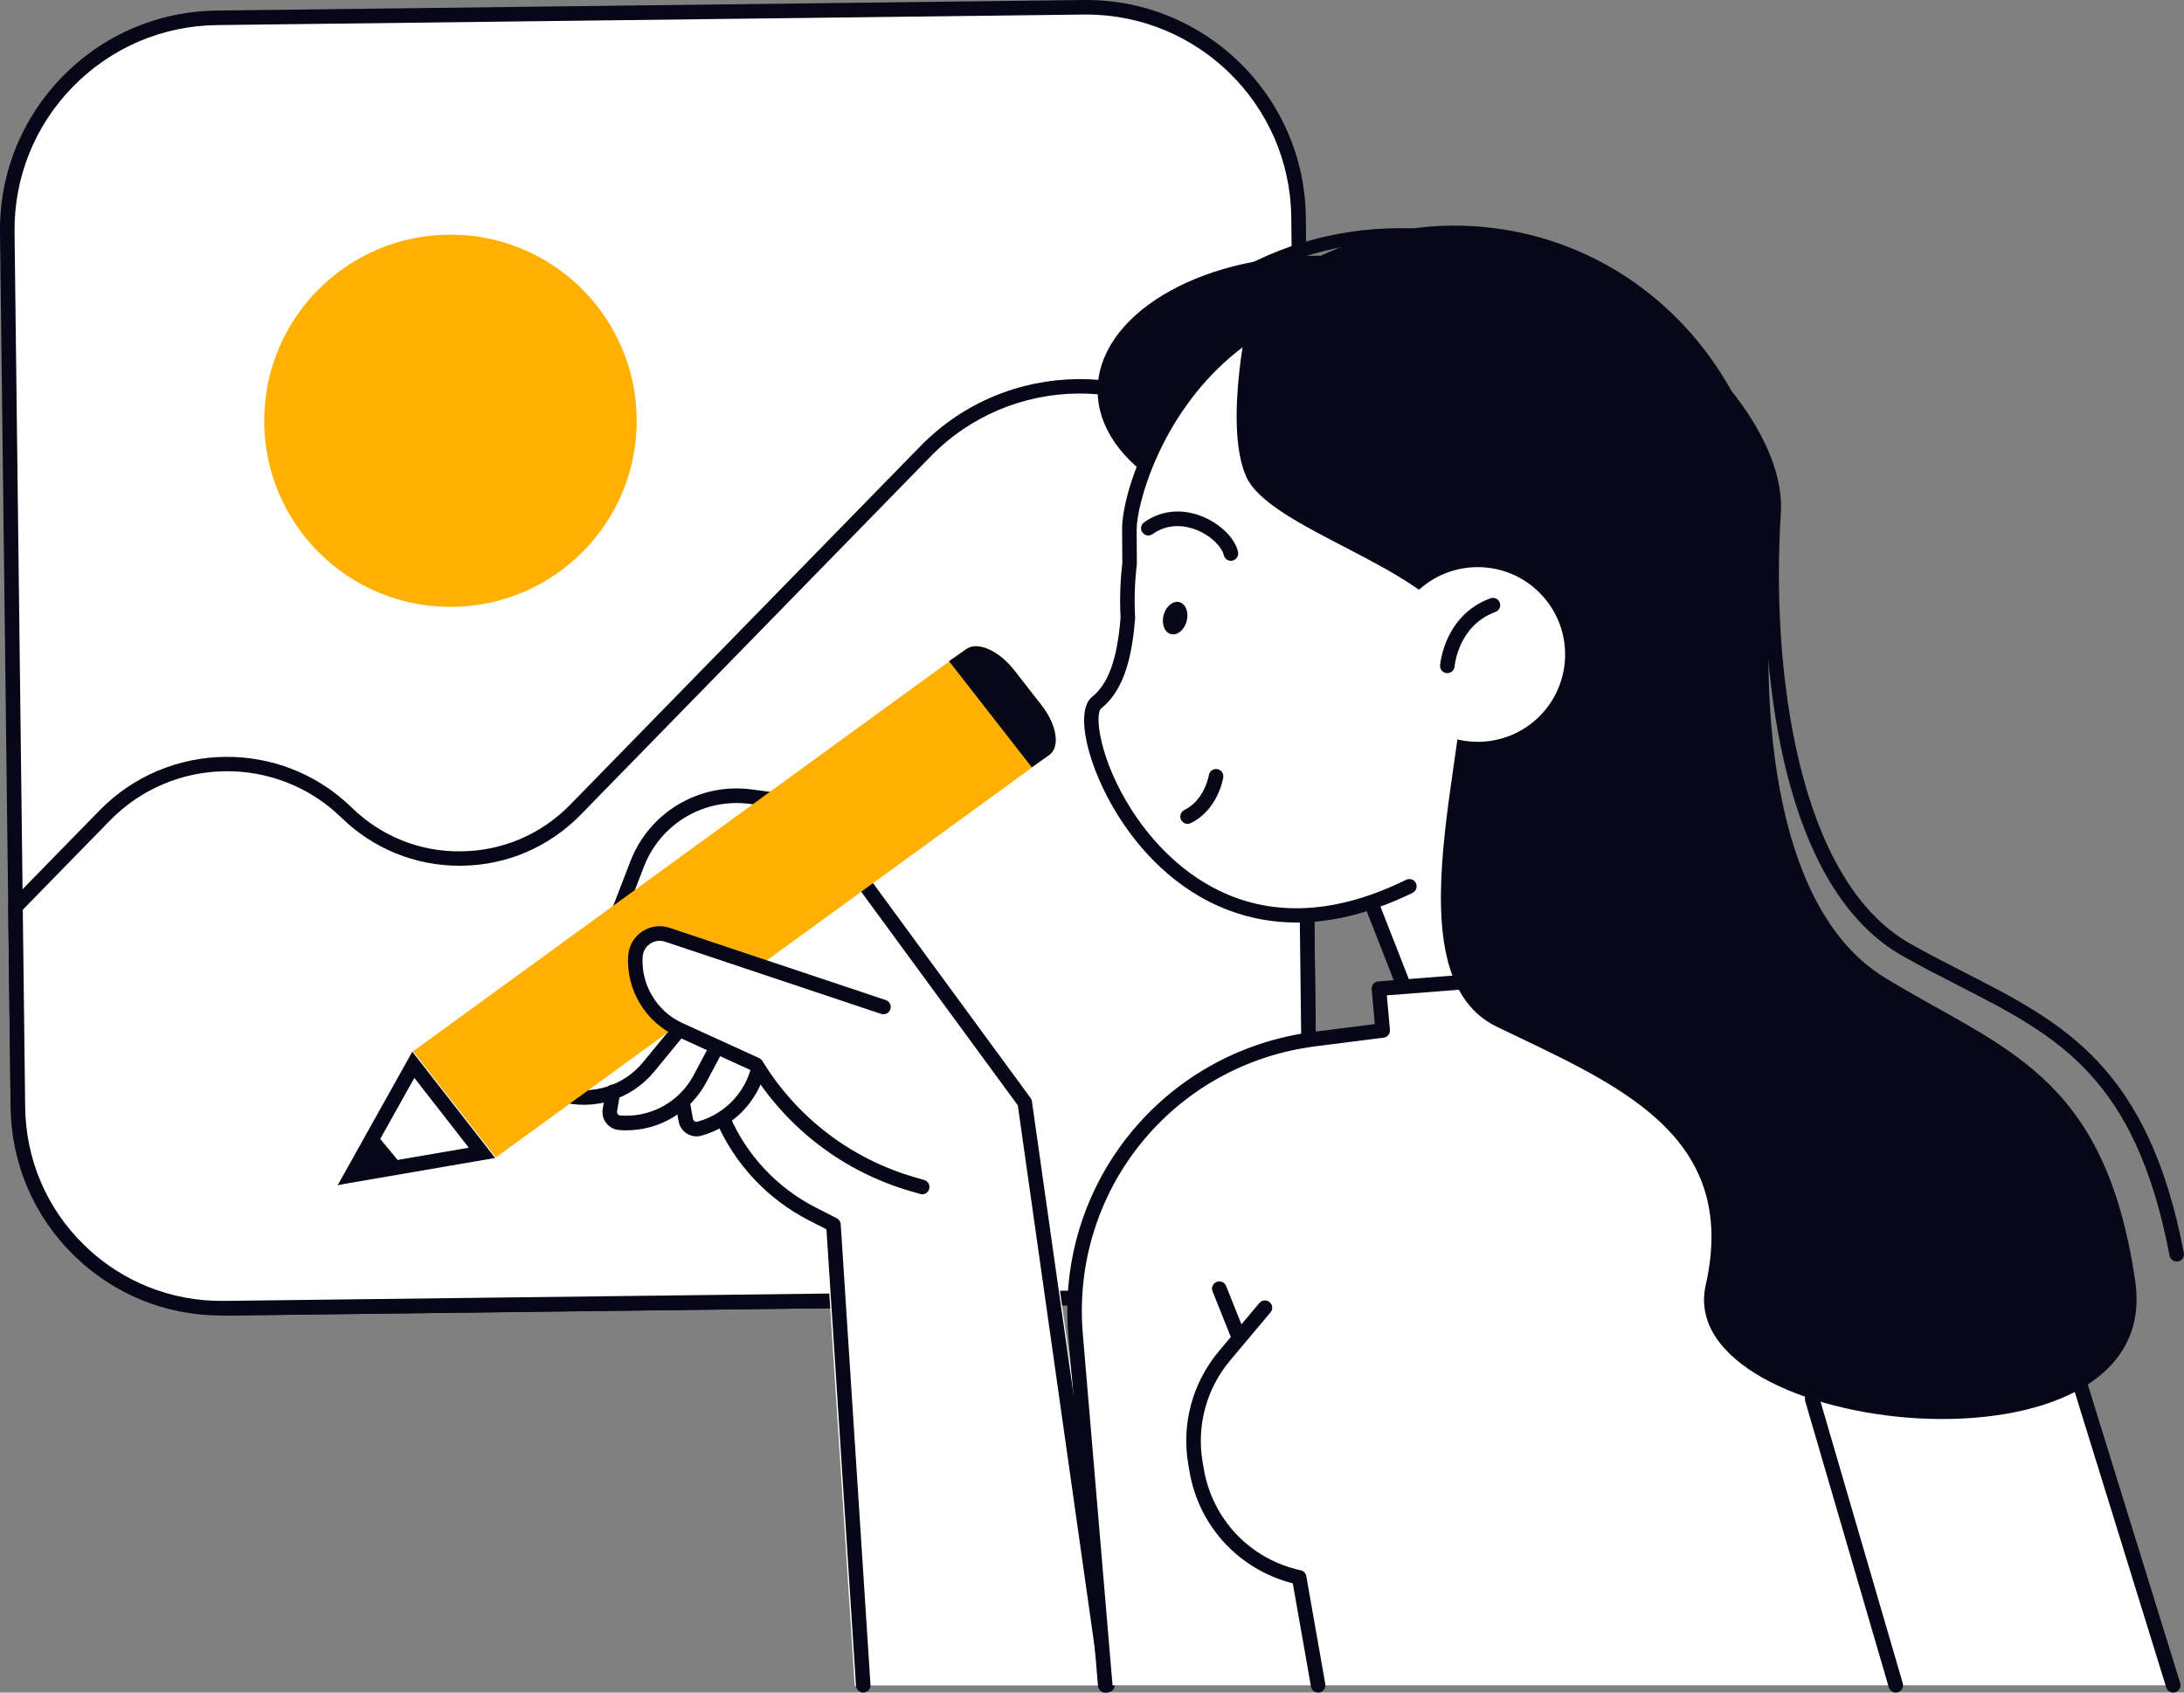
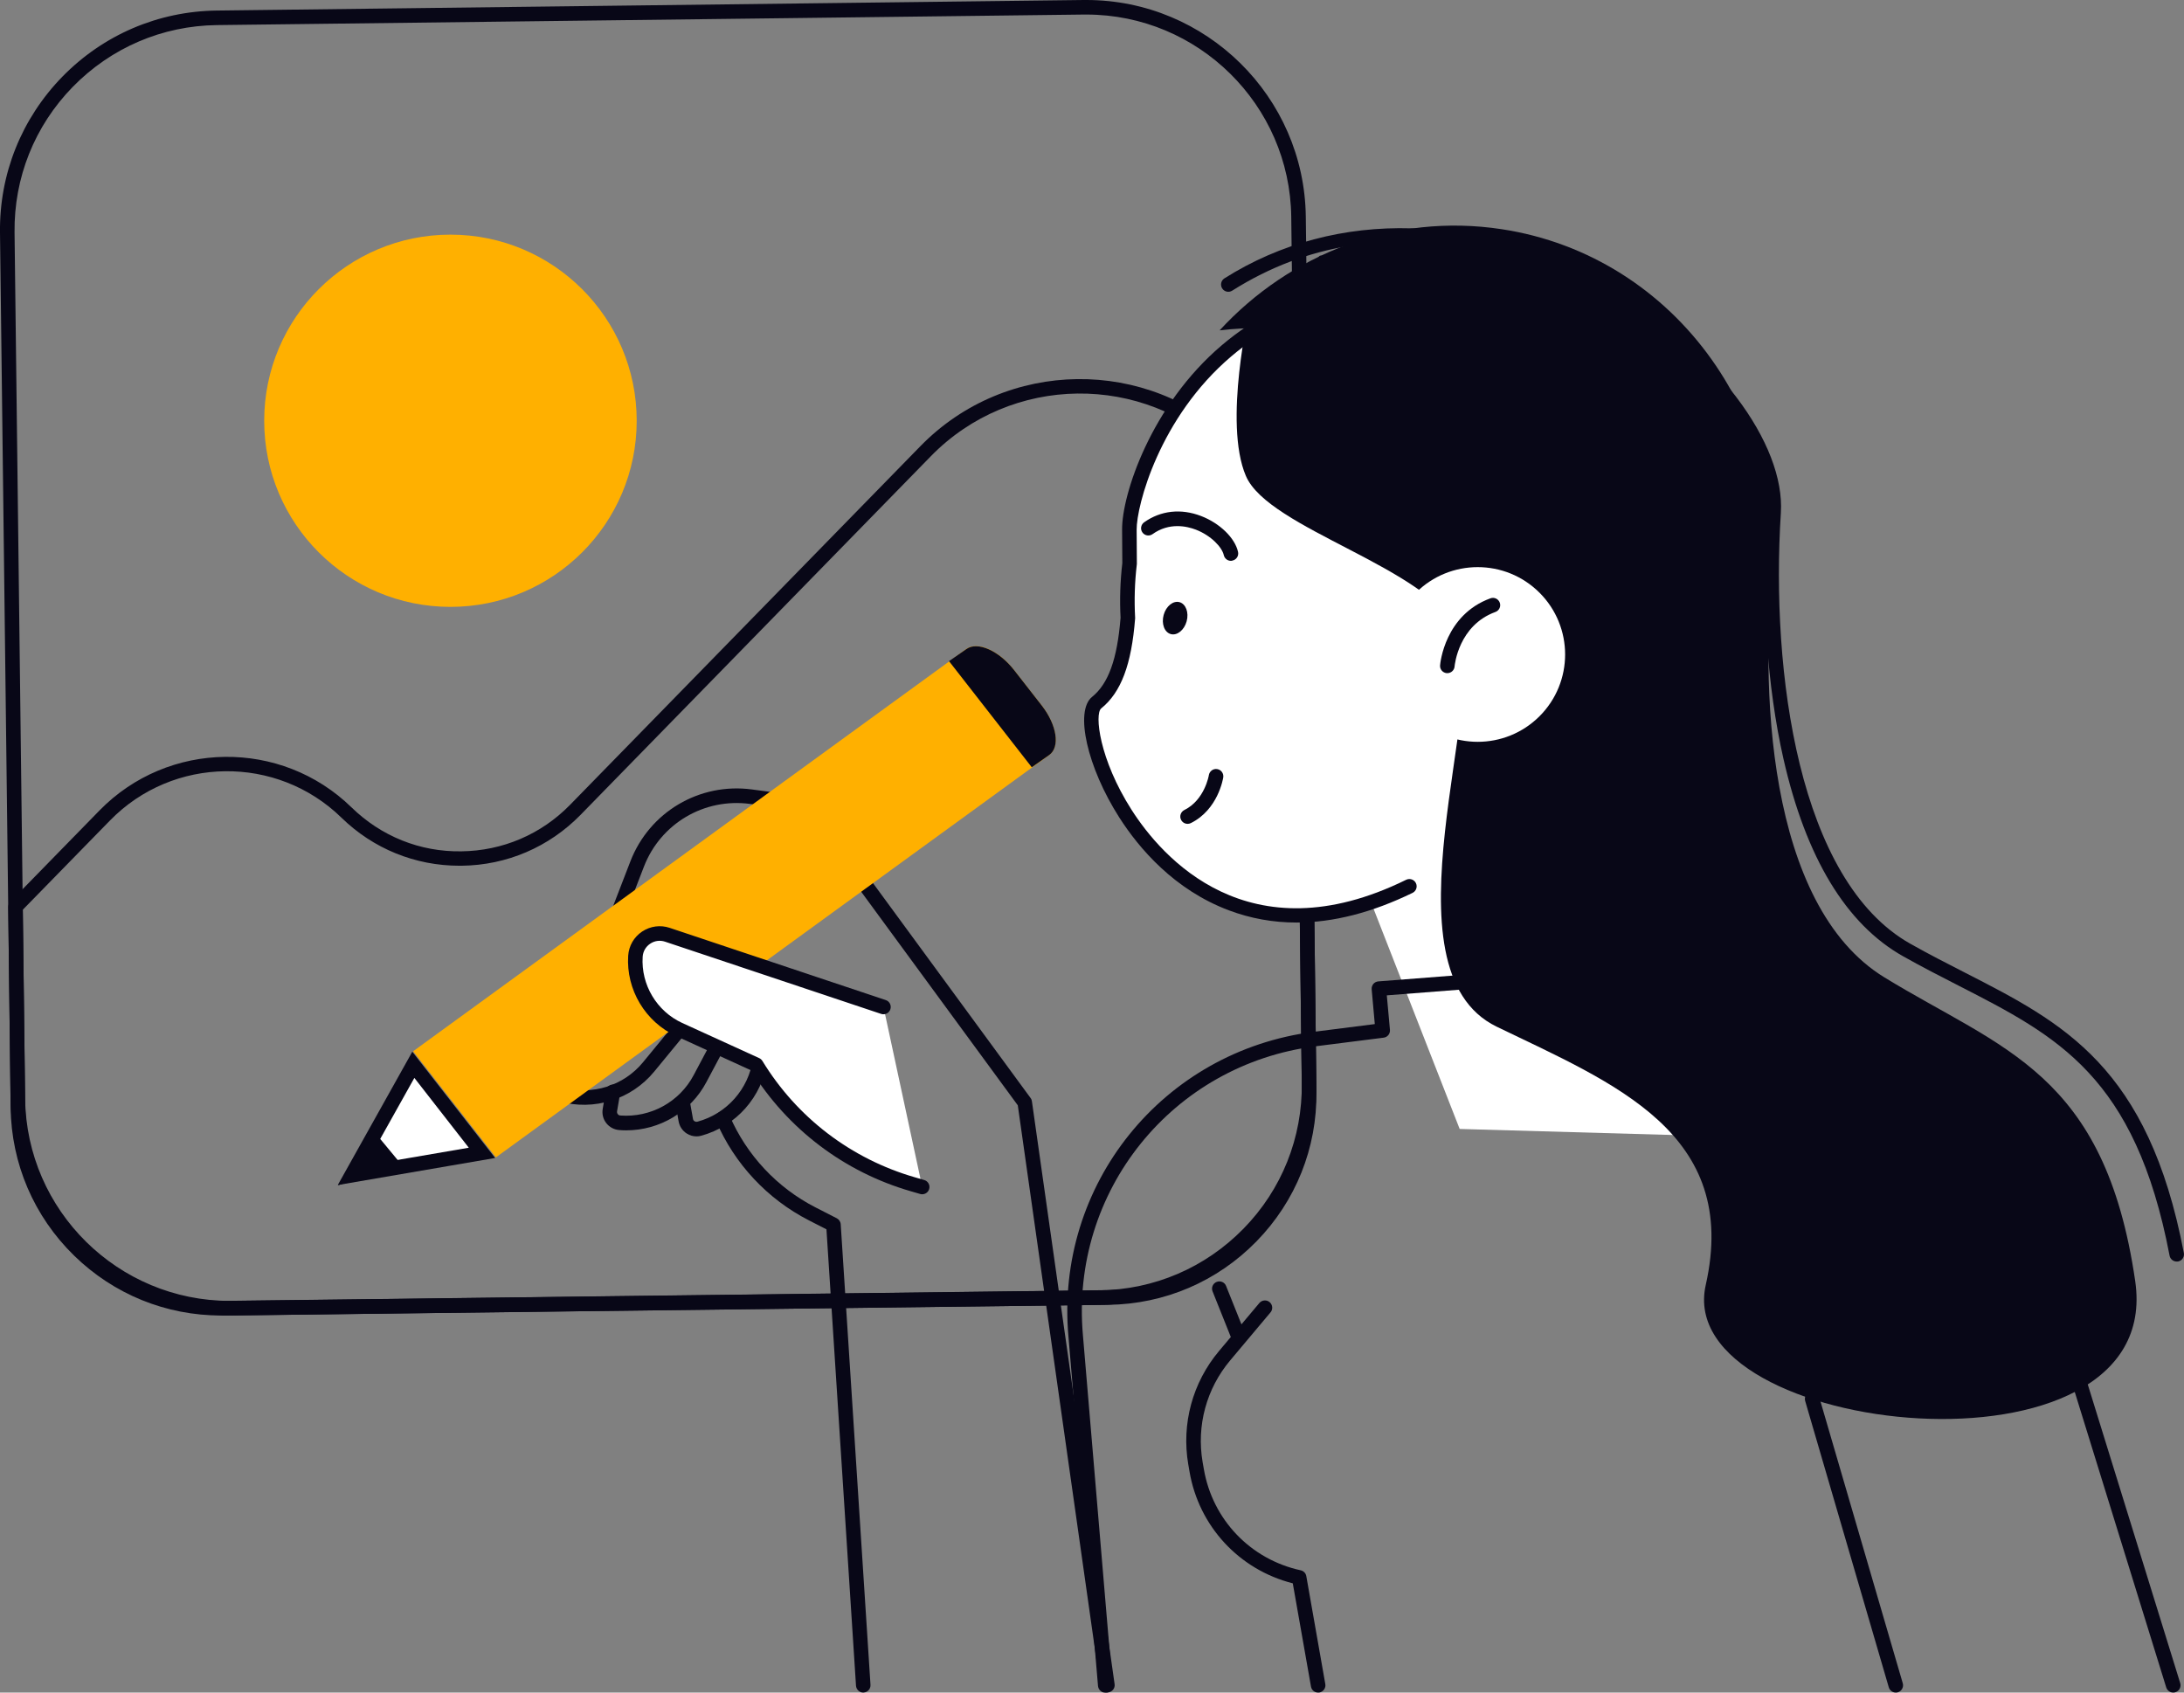
<svg xmlns="http://www.w3.org/2000/svg" width="160" height="124" viewBox="0 0 160 124" fill="none">
  <rect x="0" y="0" width="160" height="124" fill="#808080" stroke="none" />
  <g clip-path="url(#clip0_48_792)">
-     <path d="M80.541 95.061L17.036 95.833C8.451 95.94 1.408 89.066 1.301 80.487L0.533 17.025C0.432 8.446 7.305 1.407 15.89 1.305L79.395 0.533C87.98 0.426 95.023 7.3 95.13 15.879L95.903 79.342C96.004 87.921 89.126 94.96 80.541 95.061Z" fill="white" />
    <path d="M16.849 96.366C8.073 96.366 0.88 89.285 0.773 80.493L-1.09536e-05 17.035C-0.053 12.746 1.573 8.691 4.57 5.616C7.572 2.547 11.587 0.826 15.879 0.773L79.389 0C79.453 0 79.523 0 79.587 0C88.363 0 95.556 7.082 95.663 15.874L96.436 79.336C96.49 83.626 94.863 87.681 91.867 90.755C88.865 93.825 84.85 95.546 80.557 95.599L17.052 96.372C16.977 96.366 16.913 96.366 16.849 96.366ZM79.587 1.066C79.523 1.066 79.464 1.066 79.4 1.066L15.895 1.838C11.885 1.886 8.137 3.496 5.332 6.362C2.533 9.229 1.018 13.018 1.066 17.025L1.84 80.487C1.941 88.699 8.654 95.306 16.849 95.306C16.913 95.306 16.972 95.306 17.036 95.306L80.541 94.533C84.551 94.485 88.299 92.876 91.104 90.009C93.903 87.143 95.418 83.354 95.37 79.347L94.597 15.884C94.495 7.678 87.777 1.066 79.587 1.066Z" fill="#080717" />
    <path d="M33 44.461C40.536 44.461 46.645 38.356 46.645 30.826C46.645 23.295 40.536 17.19 33 17.19C25.465 17.19 19.355 23.295 19.355 30.826C19.355 38.356 25.465 44.461 33 44.461Z" fill="#FFB000" />
-     <path d="M1.312 81.132L1.136 66.436L7.673 59.743C12.504 54.798 20.433 54.703 25.386 59.53C30.073 64.102 37.581 64.011 42.156 59.328L67.819 33.053C73.913 26.813 83.911 26.691 90.155 32.781L95.407 37.902L95.919 79.986C96.02 88.208 89.43 94.954 81.202 95.055L16.407 95.844C8.163 95.94 1.413 89.354 1.312 81.132Z" fill="white" />
    <path d="M16.21 96.377C12.157 96.377 8.339 94.826 5.433 91.992C2.485 89.114 0.832 85.262 0.778 81.143L0.603 66.447C0.603 66.308 0.656 66.169 0.752 66.068L7.289 59.376C12.317 54.228 20.603 54.127 25.754 59.152C27.919 61.262 30.761 62.418 33.8 62.37C36.823 62.333 39.655 61.123 41.766 58.96L67.43 32.685C73.716 26.248 84.076 26.12 90.518 32.403L95.77 37.523C95.871 37.625 95.93 37.758 95.93 37.896L96.442 79.981C96.49 84.1 94.933 87.99 92.053 90.942C89.174 93.888 85.319 95.54 81.197 95.594L16.401 96.382C16.337 96.377 16.273 96.377 16.21 96.377ZM1.669 66.649L1.845 81.127C1.893 84.963 3.429 88.549 6.175 91.224C8.921 93.904 12.562 95.349 16.386 95.306L81.181 94.517C85.02 94.469 88.609 92.935 91.291 90.191C93.973 87.446 95.423 83.823 95.375 79.986L94.868 38.126L89.776 33.159C83.757 27.287 74.073 27.404 68.197 33.42L42.534 59.695C40.22 62.061 37.127 63.388 33.816 63.425C33.763 63.425 33.715 63.425 33.661 63.425C30.409 63.425 27.343 62.178 25.013 59.903C20.283 55.289 12.674 55.379 8.057 60.111L1.669 66.649Z" fill="#080717" />
-     <path d="M75.689 80.674C75.673 80.573 75.636 80.477 75.577 80.397L59.549 58.539C59.447 58.401 59.293 58.31 59.127 58.289L55.096 57.751C51.204 57.228 47.504 59.418 46.091 63.079L39.985 78.894C39.841 79.267 39.863 79.688 40.039 80.045C40.22 80.402 40.54 80.668 40.924 80.78C41.985 81.084 43.078 81.111 44.118 80.898L44.059 81.228C43.99 81.622 44.096 82.027 44.342 82.342C44.587 82.656 44.96 82.853 45.36 82.885C45.531 82.901 45.707 82.906 45.877 82.906C47.205 82.906 48.479 82.507 49.556 81.803L49.62 82.176C49.69 82.571 49.924 82.917 50.26 83.13C50.489 83.274 50.756 83.354 51.023 83.354C51.151 83.354 51.273 83.338 51.396 83.306C51.844 83.183 52.27 83.013 52.676 82.811C54.073 85.677 56.36 88.038 59.208 89.498L60.455 90.137L62.615 123.478C62.625 123.648 62.705 123.366 62.833 123.478C62.945 123.574 63.089 123.478 63.239 123.478C63.26 123.478 63.276 123.478 63.297 123.478H81.181C81.352 123.462 81.512 123.611 81.618 123.478C81.725 123.339 81.768 123.648 81.746 123.478L75.689 80.674Z" fill="white" />
    <path d="M81.128 124C80.867 124 80.637 123.808 80.6 123.542L74.564 80.978L58.749 59.408L54.942 58.896C51.588 58.449 48.394 60.335 47.173 63.495L41.068 79.31C41.03 79.406 41.057 79.486 41.078 79.523C41.1 79.56 41.148 79.629 41.244 79.661C43.387 80.269 45.68 79.549 47.098 77.834L49.354 75.089C49.54 74.86 49.876 74.828 50.106 75.015C50.335 75.201 50.367 75.537 50.18 75.766L47.925 78.51C46.24 80.556 43.51 81.409 40.956 80.684C40.599 80.583 40.295 80.333 40.129 79.997C39.964 79.661 39.943 79.272 40.076 78.921L46.181 63.106C47.578 59.487 51.241 57.324 55.086 57.836L59.117 58.374C59.261 58.395 59.389 58.47 59.474 58.587L75.502 80.445C75.556 80.514 75.588 80.599 75.598 80.684L81.656 123.382C81.698 123.675 81.496 123.941 81.202 123.984C81.176 124 81.149 124 81.128 124Z" fill="#080717" />
    <path d="M133.595 83.466L106.935 82.709L97.86 59.504L119.417 51.084L133.595 83.466Z" fill="white" />
-     <path d="M133.595 83.999C133.59 83.999 133.585 83.999 133.579 83.999L106.919 83.242C106.706 83.237 106.514 83.104 106.439 82.901L97.364 59.695C97.257 59.424 97.391 59.115 97.668 59.003L119.226 50.584C119.492 50.477 119.796 50.605 119.908 50.866L134.091 83.248C134.166 83.413 134.145 83.61 134.043 83.759C133.942 83.908 133.771 83.999 133.595 83.999ZM107.303 82.187L132.769 82.912L119.13 51.772L98.548 59.813L107.303 82.187Z" fill="#080717" />
-     <path d="M80.973 123.467L78.808 97.874C77.838 87.089 85.585 77.477 96.335 76.118L101.299 75.489L101.022 72.431L122.462 70.763L124.968 76.049L135.014 76.614C140.874 76.944 145.934 80.839 147.747 86.418L159.216 123.467H80.973Z" fill="white" />
    <path d="M159.211 124C158.982 124 158.774 123.851 158.699 123.627L147.23 86.578C145.47 81.175 140.661 77.466 134.977 77.146L124.931 76.582C124.734 76.571 124.563 76.454 124.478 76.278L122.132 71.322L101.598 72.921L101.827 75.447C101.854 75.734 101.646 75.99 101.363 76.022L96.399 76.651C85.884 77.978 78.392 87.281 79.336 97.832L81.501 123.425C81.528 123.718 81.309 123.973 81.016 124C80.722 124.037 80.467 123.808 80.44 123.515L78.275 97.922C77.278 86.802 85.18 76.992 96.266 75.591L100.718 75.026L100.489 72.479C100.478 72.335 100.521 72.196 100.611 72.084C100.702 71.978 100.835 71.908 100.979 71.898L122.419 70.23C122.638 70.214 122.846 70.331 122.942 70.534L125.315 75.532L135.04 76.081C141.167 76.427 146.355 80.418 148.253 86.253L159.723 123.307C159.808 123.59 159.653 123.888 159.371 123.973C159.317 123.995 159.264 124 159.211 124Z" fill="#080717" />
-     <path d="M96.703 38.488C105.699 38.488 112.992 34.065 112.992 28.609C112.992 23.153 105.699 18.73 96.703 18.73C87.706 18.73 80.413 23.153 80.413 28.609C80.413 34.065 87.706 38.488 96.703 38.488Z" fill="#080717" />
+     <path d="M96.703 38.488C105.699 38.488 112.992 34.065 112.992 28.609C112.992 23.153 105.699 18.73 96.703 18.73C80.413 34.065 87.706 38.488 96.703 38.488Z" fill="#080717" />
    <path d="M117.194 61.582C121.609 58.171 124.798 53.051 125.715 47.003C127.576 34.79 119.439 23.696 107.65 21.628C88.299 18.234 82.695 35.152 82.733 38.797C82.743 39.649 82.749 40.481 82.749 41.28C82.589 42.623 82.551 43.955 82.626 45.26C82.402 48.09 81.821 50.275 80.339 51.473C78.072 53.301 85.708 73.549 103.251 64.923L117.194 61.582Z" fill="white" />
    <path d="M94.986 67.587C93.269 67.587 91.611 67.288 90.027 66.692C86.028 65.189 83.453 62.163 81.997 59.887C79.651 56.216 78.718 52.092 80.003 51.058C81.202 50.088 81.848 48.298 82.093 45.255C82.023 43.934 82.066 42.591 82.221 41.253C82.221 40.465 82.216 39.65 82.205 38.808C82.178 36.276 84.3 29.706 89.526 25.279C94.303 21.229 100.435 19.827 107.746 21.112C120.009 23.264 128.135 34.673 126.248 47.093C125.336 53.072 122.238 58.369 117.525 62.013C117.29 62.194 116.954 62.152 116.778 61.917C116.597 61.683 116.639 61.353 116.874 61.171C121.369 57.697 124.328 52.64 125.192 46.934C126.994 35.094 119.252 24.213 107.559 22.167C100.574 20.941 94.735 22.262 90.214 26.099C84.93 30.58 83.255 37.071 83.271 38.808C83.282 39.666 83.287 40.491 83.287 41.296C83.287 41.317 83.287 41.339 83.282 41.36C83.127 42.66 83.09 43.966 83.159 45.244C83.159 45.266 83.159 45.292 83.159 45.314C82.893 48.692 82.13 50.722 80.674 51.9C80.179 52.299 80.52 55.603 82.898 59.328C85.095 62.765 91.451 70.145 103.016 64.454C103.283 64.326 103.597 64.432 103.73 64.699C103.858 64.965 103.752 65.28 103.485 65.413C100.515 66.857 97.673 67.587 94.986 67.587Z" fill="#080717" />
    <path d="M110.006 16.79C102.099 15.586 94.495 18.613 89.35 24.202C91.493 23.952 93.69 23.968 95.903 24.303C110.923 26.584 121.017 42.133 118.442 59.024C118.298 59.962 118.116 60.884 117.903 61.789C123.955 58.214 128.445 51.948 129.607 44.317C131.623 31.065 122.851 18.74 110.006 16.79Z" fill="#080717" />
    <path d="M87.004 60.356C86.806 60.356 86.62 60.25 86.524 60.058C86.391 59.797 86.502 59.477 86.764 59.344C88.257 58.608 88.561 56.802 88.561 56.786C88.609 56.498 88.881 56.296 89.168 56.344C89.457 56.386 89.659 56.658 89.616 56.951C89.6 57.047 89.233 59.317 87.238 60.303C87.164 60.34 87.084 60.356 87.004 60.356Z" fill="#080717" />
    <path d="M90.176 41.088C89.931 41.088 89.712 40.918 89.654 40.667C89.526 40.092 88.726 39.234 87.606 38.802C86.95 38.552 85.665 38.253 84.434 39.133C84.194 39.303 83.858 39.245 83.692 39.005C83.522 38.765 83.581 38.435 83.82 38.264C85.036 37.401 86.519 37.236 87.996 37.806C89.366 38.333 90.475 39.415 90.699 40.433C90.763 40.721 90.582 41.003 90.294 41.067C90.251 41.083 90.214 41.088 90.176 41.088Z" fill="#080717" />
    <path d="M86.934 45.516C86.758 46.161 86.236 46.582 85.772 46.454C85.308 46.326 85.073 45.703 85.249 45.053C85.425 44.408 85.948 43.987 86.412 44.115C86.876 44.248 87.11 44.871 86.934 45.516Z" fill="#080717" />
    <path d="M159.467 92.423C159.216 92.423 158.992 92.247 158.944 91.992C156.433 78.835 150.717 75.91 143.481 72.207C142.169 71.535 140.815 70.843 139.423 70.059C135.254 67.715 132.305 62.845 130.657 55.598C129.463 50.344 129.005 43.747 129.404 37.502C129.703 32.829 124.744 26.366 117.61 22.135C113.168 19.497 101.603 14.142 90.272 21.293C90.022 21.453 89.696 21.378 89.536 21.128C89.382 20.877 89.451 20.552 89.702 20.392C97.908 15.213 108.545 15.522 118.154 21.218C121.753 23.35 124.963 26.142 127.192 29.078C129.463 32.062 130.625 35.078 130.466 37.571C129.719 49.252 131.756 64.523 139.946 69.138C141.316 69.91 142.665 70.598 143.966 71.264C151.165 74.946 157.382 78.132 159.989 91.794C160.043 92.082 159.856 92.365 159.568 92.418C159.531 92.418 159.499 92.423 159.467 92.423Z" fill="#080717" />
    <path d="M91.552 22.625C91.552 22.625 89.6 30.975 91.275 34.87C92.944 38.765 104.637 41.547 106.866 46.278C109.095 51.01 101.016 71.04 109.649 75.217C118.282 79.39 127.469 83.008 124.963 94.139C122.457 105.27 158.651 109.165 156.427 93.862C154.199 78.558 146.68 76.891 138.053 71.605C129.42 66.319 128.866 50.179 129.98 40.444C131.089 30.698 109.649 12.607 91.552 22.625Z" fill="#080717" />
    <path d="M112.785 52.473C115.286 49.974 115.286 45.922 112.785 43.423C110.284 40.924 106.229 40.924 103.728 43.423C101.228 45.922 101.228 49.974 103.728 52.473C106.229 54.972 110.284 54.972 112.785 52.473Z" fill="white" />
    <path d="M106.034 49.316C106.018 49.316 106.002 49.316 105.986 49.316C105.693 49.289 105.474 49.033 105.501 48.74C105.511 48.591 105.847 45.047 109.191 43.833C109.468 43.731 109.772 43.875 109.873 44.152C109.974 44.429 109.83 44.733 109.553 44.834C106.86 45.815 106.572 48.708 106.562 48.831C106.54 49.102 106.306 49.316 106.034 49.316Z" fill="#080717" />
    <path d="M138.885 124C138.656 124 138.442 123.851 138.373 123.616L132.246 102.633C132.166 102.35 132.326 102.052 132.609 101.972C132.892 101.892 133.19 102.052 133.27 102.334L139.397 123.318C139.477 123.6 139.317 123.899 139.034 123.979C138.986 123.995 138.938 124 138.885 124Z" fill="#080717" />
    <path d="M90.72 98.423C90.507 98.423 90.31 98.295 90.224 98.087L88.833 94.608C88.721 94.336 88.854 94.027 89.131 93.915C89.409 93.809 89.718 93.936 89.824 94.214L91.216 97.693C91.328 97.965 91.195 98.274 90.917 98.386C90.853 98.412 90.784 98.423 90.72 98.423Z" fill="#080717" />
    <path d="M96.564 124C96.308 124 96.084 123.819 96.042 123.558L94.709 115.997C90.779 115 87.825 111.819 87.142 107.801L87.052 107.279C86.545 104.311 87.366 101.284 89.307 98.977L92.261 95.46C92.453 95.237 92.789 95.205 93.013 95.397C93.237 95.588 93.269 95.924 93.077 96.148L90.123 99.665C88.385 101.732 87.649 104.444 88.102 107.103L88.193 107.625C88.827 111.334 91.611 114.243 95.29 115.043C95.503 115.091 95.663 115.256 95.7 115.469L97.092 123.377C97.145 123.664 96.948 123.941 96.66 123.995C96.628 124 96.596 124 96.564 124Z" fill="#080717" />
    <path d="M76.313 51.681L74.292 49.092C73.178 47.658 71.61 46.965 70.799 47.541L30.265 77.018L36.328 84.793L76.862 55.315C77.672 54.74 77.427 53.115 76.313 51.681Z" fill="#FFB000" />
    <path d="M69.525 48.436L75.588 56.211L76.862 55.315C77.678 54.74 77.433 53.115 76.318 51.687L74.297 49.097C73.183 47.669 71.615 46.971 70.805 47.546L69.525 48.436Z" fill="#080717" />
    <path d="M30.281 78.009L35.309 84.462L25.759 86.103L30.281 78.009Z" fill="white" />
    <path d="M30.356 78.969L34.344 84.084L26.767 85.384L30.356 78.969ZM30.206 77.05L24.746 86.817L36.274 84.835L30.206 77.05Z" fill="#080717" />
    <path d="M29.407 85.315L27.492 83.002L24.767 86.839L29.407 85.315Z" fill="#080717" />
    <path d="M45.877 82.811C45.707 82.811 45.536 82.805 45.365 82.789C44.992 82.763 44.646 82.576 44.416 82.283C44.187 81.99 44.091 81.612 44.155 81.239L44.384 79.896C44.432 79.608 44.71 79.416 44.998 79.459C45.285 79.507 45.483 79.784 45.435 80.072L45.206 81.415C45.19 81.516 45.232 81.59 45.259 81.622C45.285 81.66 45.344 81.718 45.445 81.724C47.664 81.889 49.775 80.733 50.815 78.772L51.945 76.645C52.084 76.384 52.404 76.283 52.665 76.427C52.926 76.566 53.022 76.885 52.884 77.146L51.753 79.272C50.596 81.463 48.325 82.811 45.877 82.811Z" fill="#080717" />
    <path d="M51.028 83.253C50.778 83.253 50.527 83.183 50.314 83.045C49.999 82.848 49.78 82.517 49.716 82.155L49.477 80.812C49.423 80.525 49.62 80.248 49.908 80.194C50.196 80.141 50.474 80.338 50.527 80.626L50.767 81.969C50.783 82.07 50.847 82.123 50.884 82.144C50.922 82.166 50.996 82.203 51.097 82.176C53.246 81.59 54.84 79.789 55.16 77.588C55.203 77.296 55.475 77.093 55.763 77.141C56.056 77.184 56.254 77.455 56.211 77.743C55.827 80.365 53.929 82.507 51.369 83.205C51.263 83.237 51.145 83.253 51.028 83.253Z" fill="#080717" />
    <path d="M64.726 73.773L48.895 68.482C47.786 68.114 46.629 68.887 46.554 70.054C46.405 72.34 47.685 74.477 49.764 75.43L55.4 78.004C57.997 82.256 62.097 85.384 66.886 86.764L67.563 86.961L64.726 73.773Z" fill="white" />
    <path d="M67.563 87.494C67.515 87.494 67.462 87.489 67.414 87.473L66.736 87.276C61.858 85.869 57.709 82.725 55.032 78.42L49.546 75.91C47.28 74.871 45.861 72.505 46.021 70.017C46.069 69.297 46.437 68.653 47.04 68.248C47.642 67.848 48.378 67.747 49.061 67.976L64.891 73.267C65.169 73.358 65.323 73.661 65.227 73.944C65.137 74.221 64.833 74.375 64.55 74.279L48.719 68.988C48.351 68.866 47.952 68.919 47.632 69.138C47.306 69.356 47.109 69.702 47.082 70.091C46.949 72.143 48.117 74.093 49.983 74.946L55.619 77.519C55.715 77.562 55.795 77.636 55.854 77.727C58.386 81.878 62.359 84.905 67.03 86.253L67.707 86.45C67.99 86.53 68.155 86.828 68.07 87.111C68.005 87.34 67.792 87.494 67.563 87.494Z" fill="#080717" />
    <path d="M63.244 124C62.967 124 62.732 123.782 62.711 123.499L60.546 90.063L59.255 89.402C56.227 87.851 53.817 85.278 52.473 82.155C52.356 81.883 52.484 81.569 52.75 81.457C53.022 81.34 53.337 81.463 53.449 81.734C54.697 84.628 56.931 87.015 59.741 88.454L61.303 89.253C61.468 89.338 61.58 89.503 61.591 89.695L63.772 123.43C63.793 123.723 63.569 123.979 63.276 123.995C63.265 124 63.255 124 63.244 124Z" fill="#080717" />
  </g>
  <defs>
    <clipPath id="clip0_48_792">
      <rect width="160" height="124" fill="white" />
    </clipPath>
  </defs>
</svg>